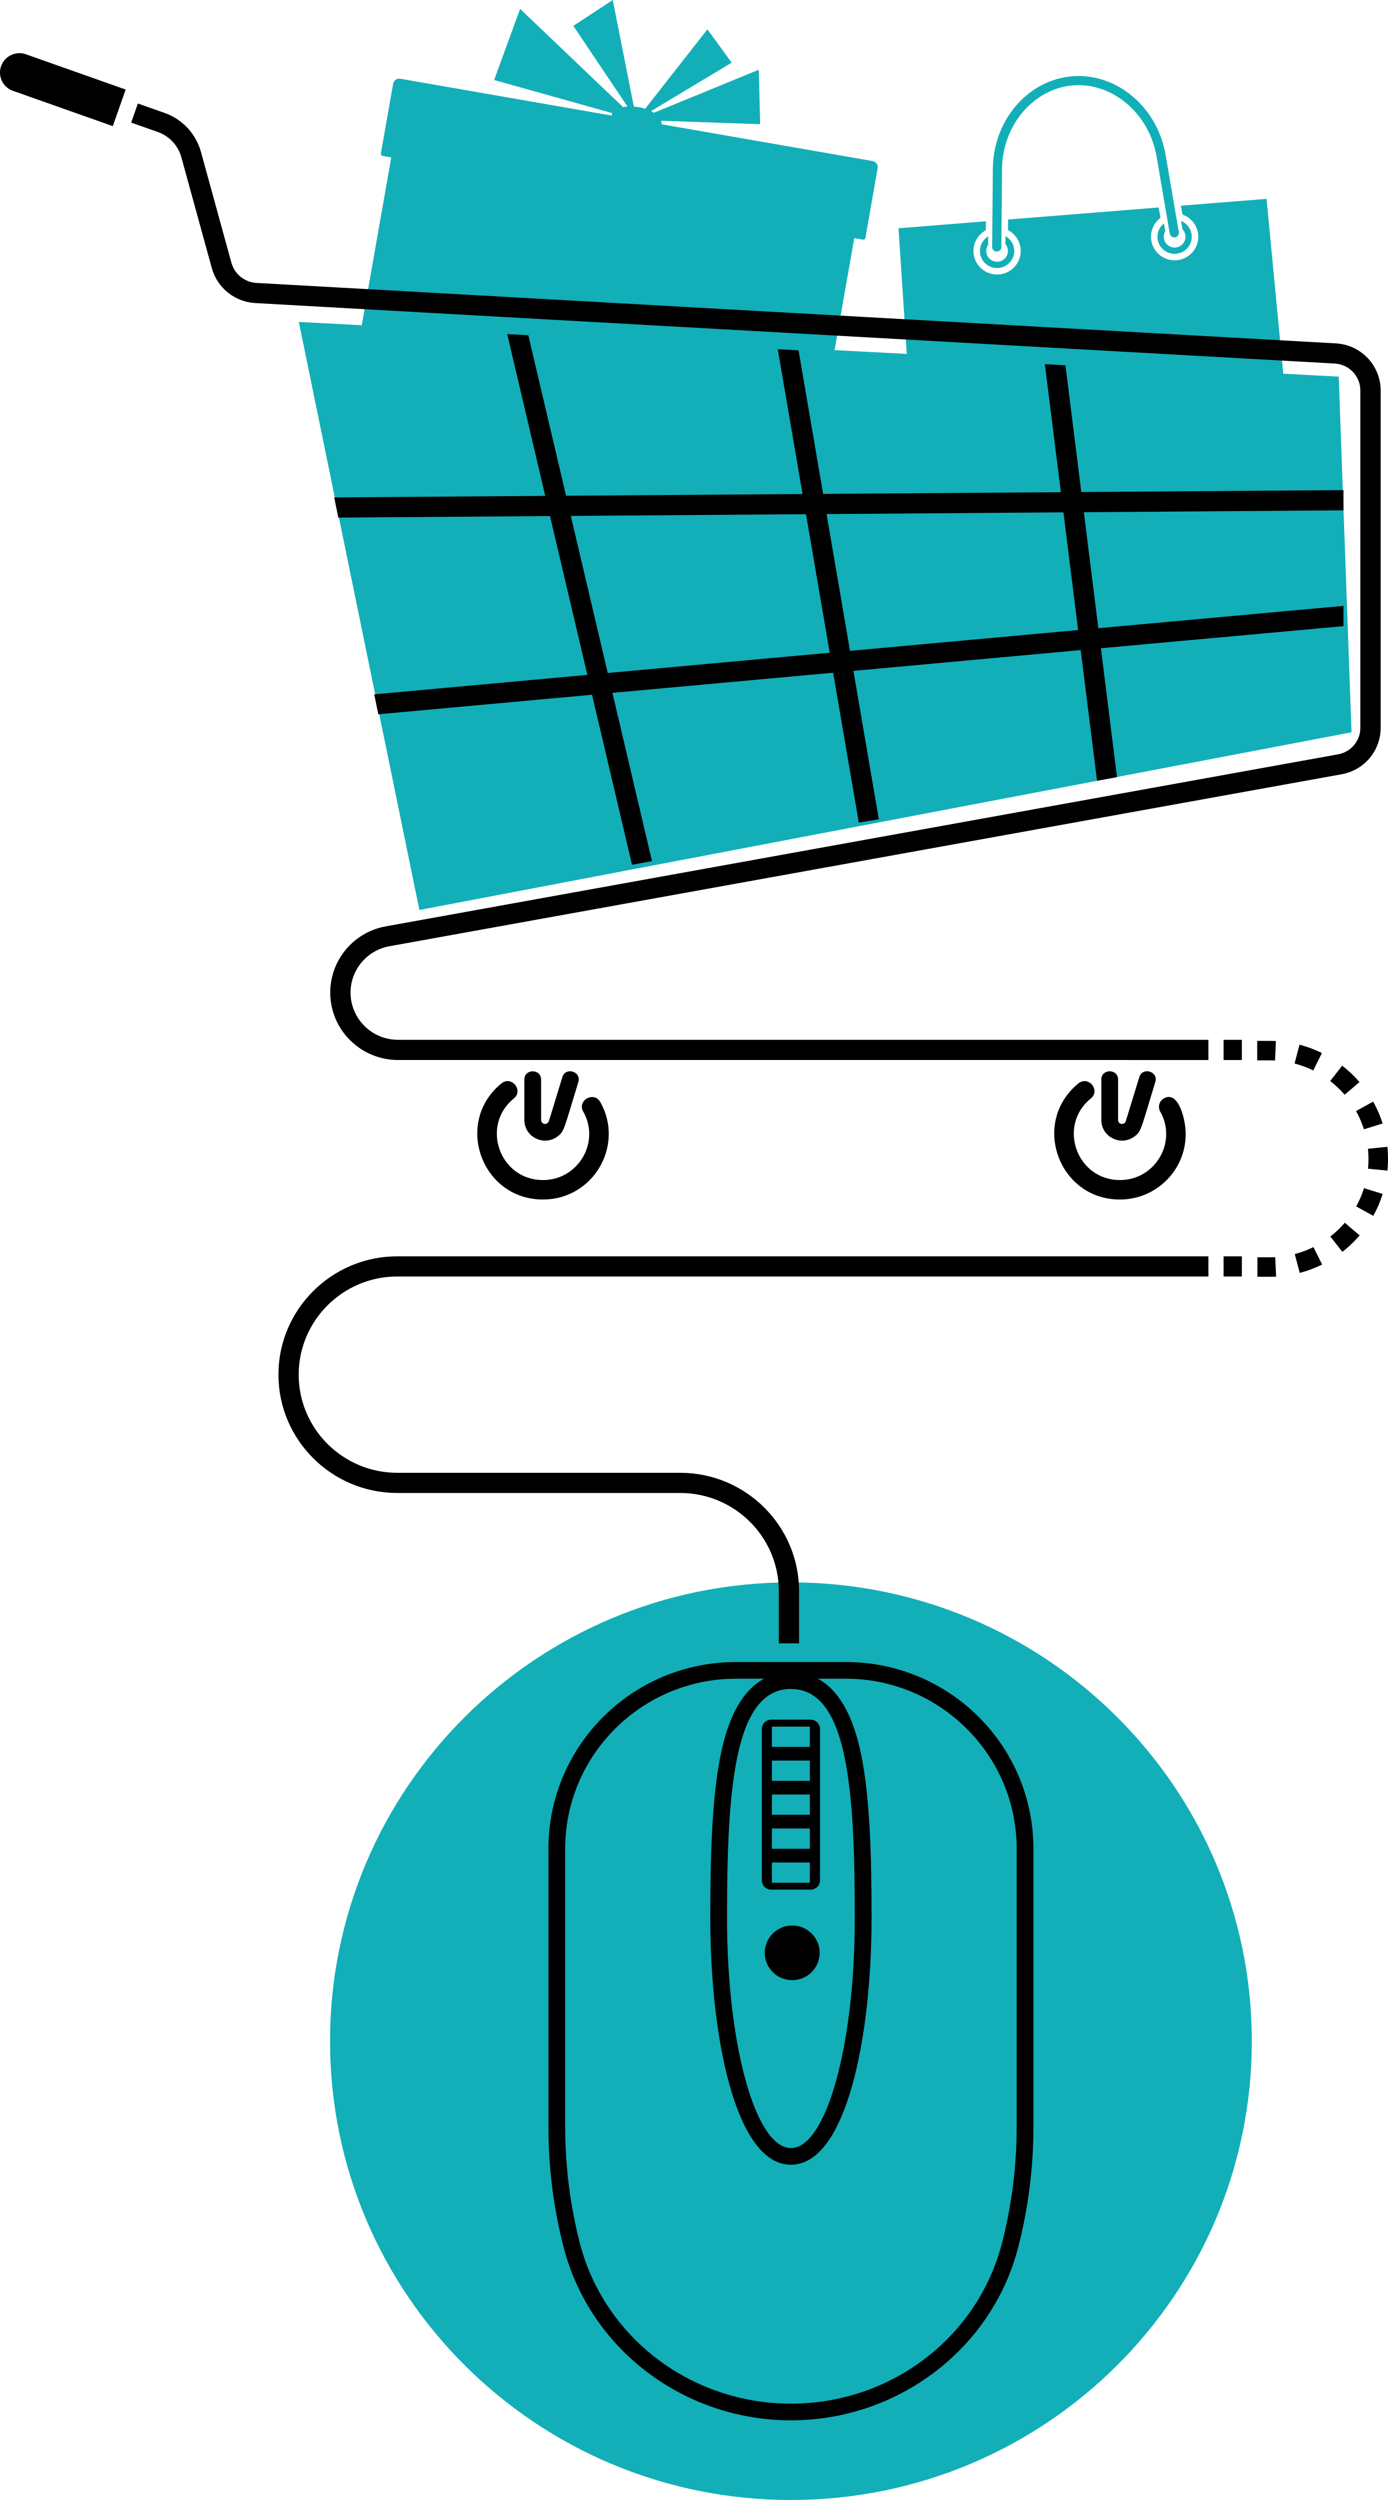
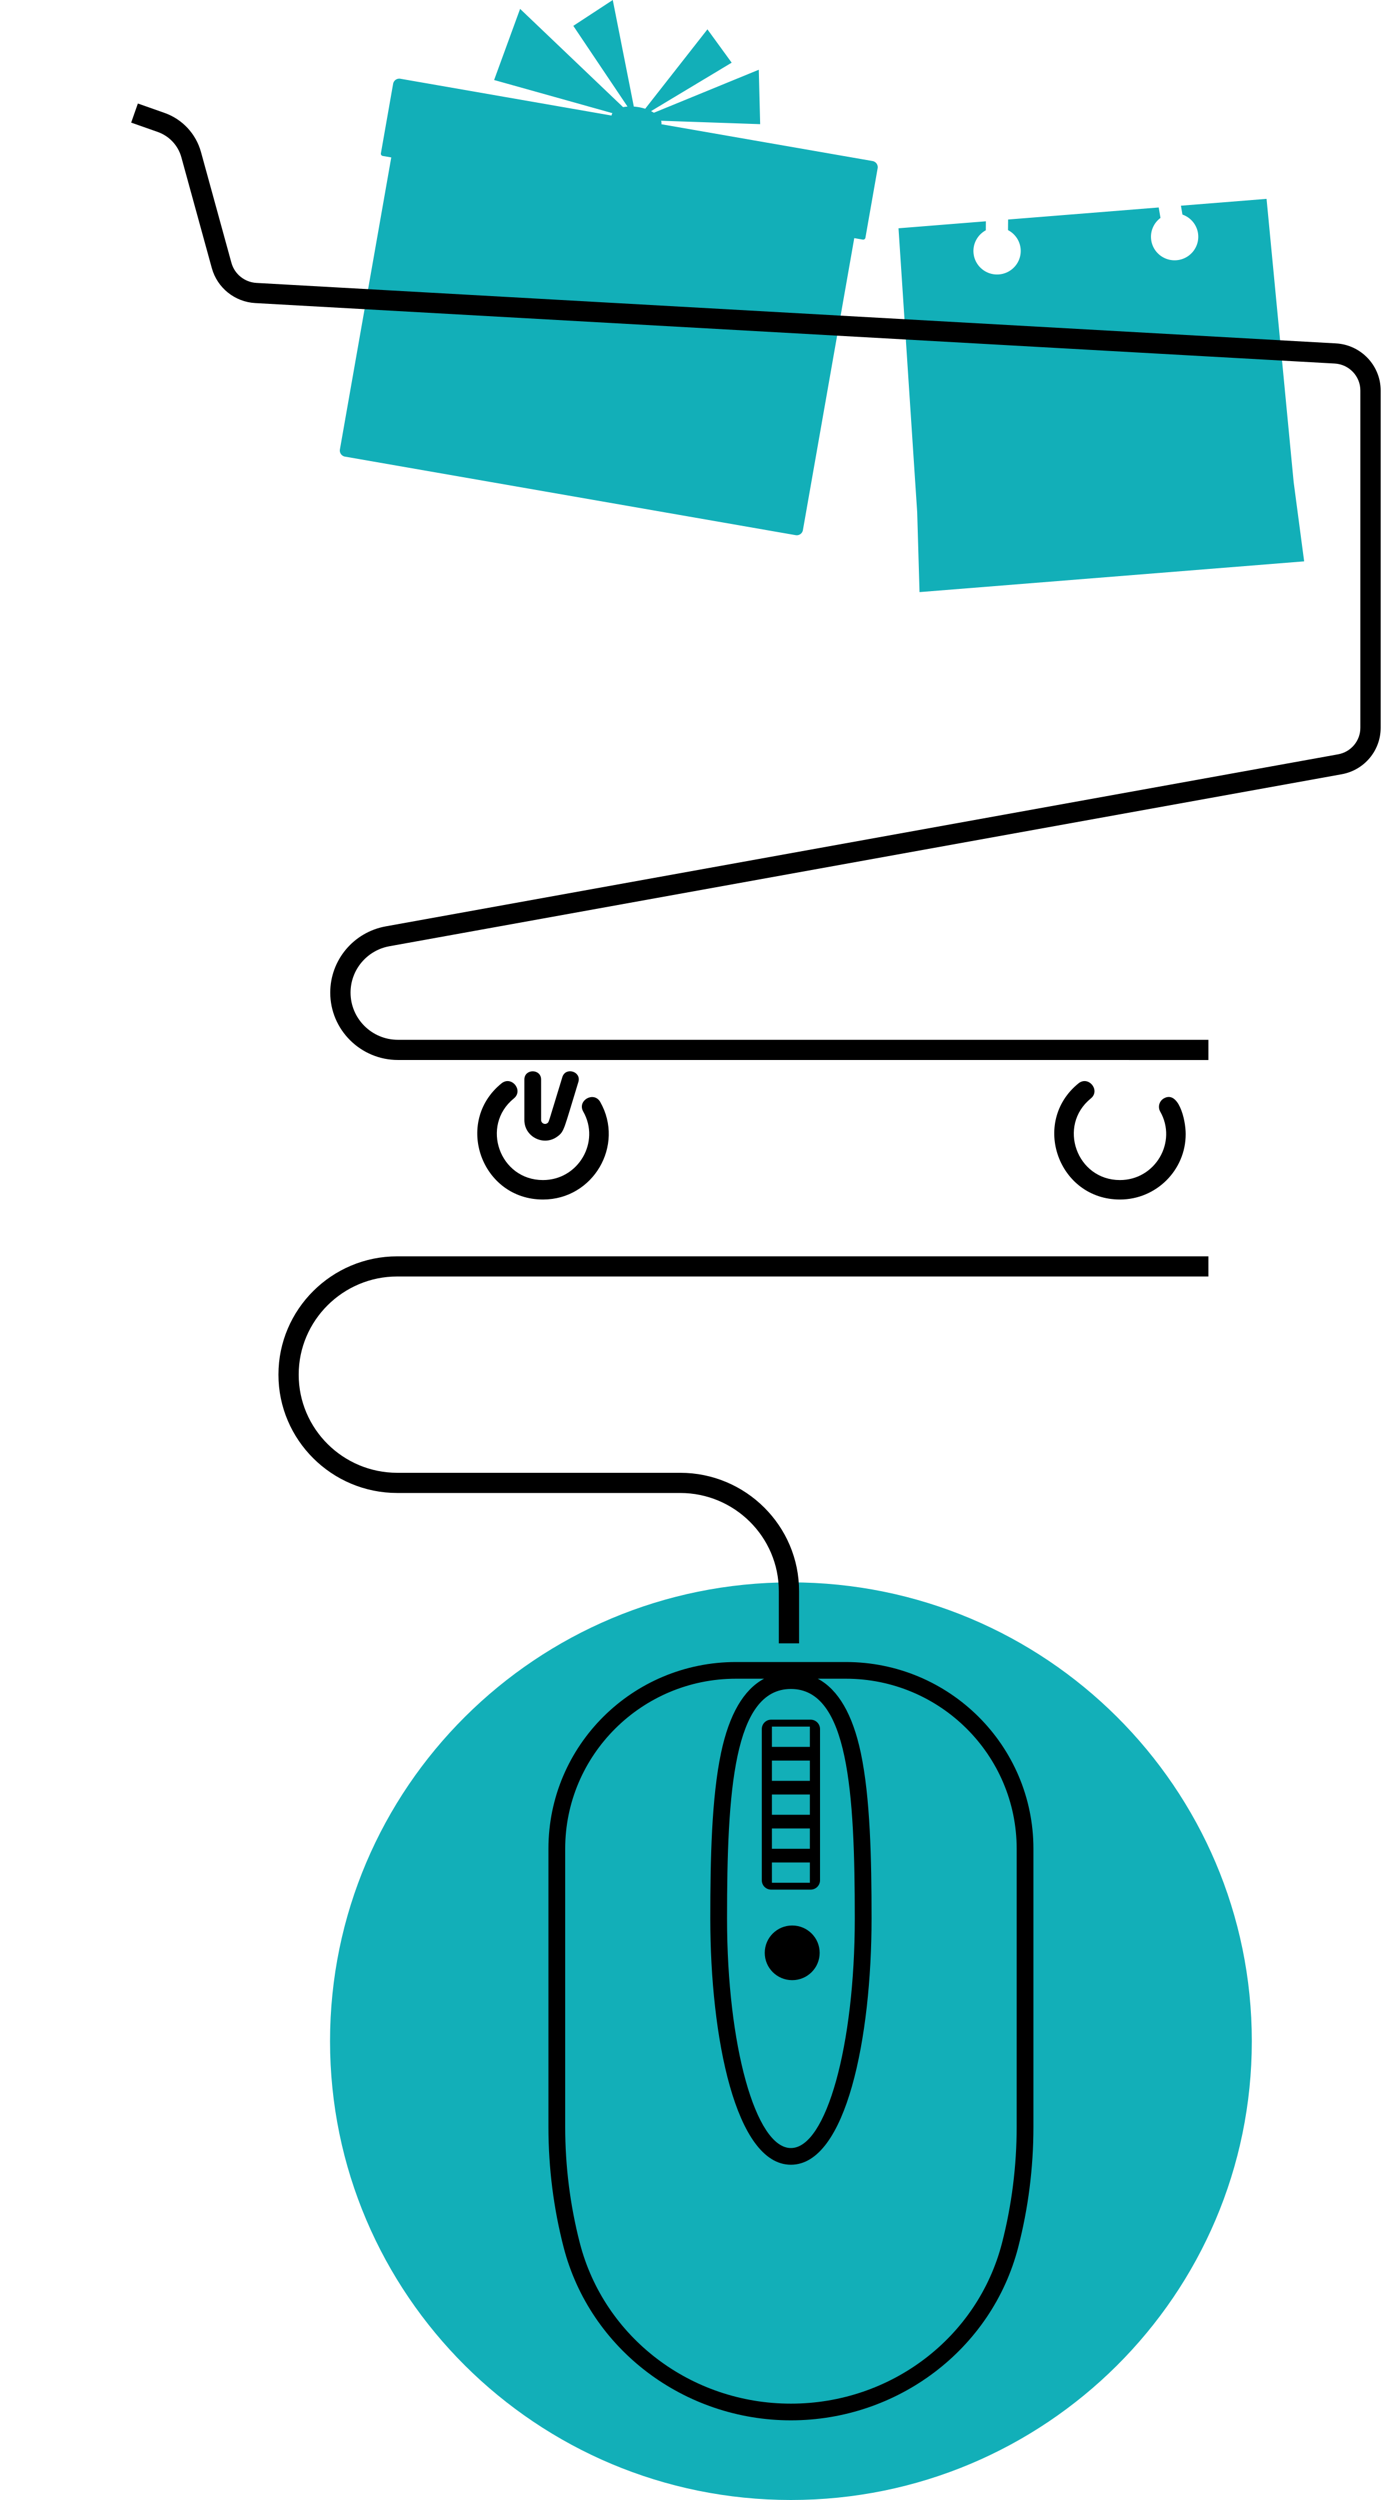
<svg xmlns="http://www.w3.org/2000/svg" xml:space="preserve" viewBox="0 0 300 540" width="300" height="540">
  <g stroke-width="1.003">
-     <path d="m255.273 47.731.31 1.814a2.303 2.303 0 0 1 .632 1.411c.104 1.283-.86 2.405-2.148 2.508-1.286.103-2.417-.852-2.521-2.135a2.293 2.293 0 0 1 .311-1.358l-.292-1.701c-.926.739-1.479 1.906-1.377 3.168.164 2.025 1.952 3.54 3.988 3.377 2.037-.163 3.56-1.942 3.397-3.967-.116-1.433-1.045-2.609-2.301-3.116M217.329 51.004l-.016 1.725c.297.356.488.799.528 1.293.104 1.283-.858 2.405-2.148 2.508-1.286.103-2.416-.852-2.519-2.135a2.3 2.3 0 0 1 .396-1.493l.015-1.841c-1.158.701-1.886 2.01-1.771 3.443.164 2.025 1.952 3.54 3.988 3.377 2.037-.163 3.56-1.943 3.396-3.968-.102-1.262-.837-2.328-1.869-2.91" fill="#12afb8" />
-     <path d="M253.889 51.269c-.507.041-.97-.31-1.058-.819l-2.853-16.645c-1.594-9.297-9.522-16.041-18.049-15.362-8.528.685-15.271 8.606-15.353 18.035l-.146 16.882c-.004.546-.453.983-1.002.98-.549-.005-.989-.45-.985-.996l.146-16.882c.044-5.118 1.845-9.982 5.071-13.7 3.201-3.687 7.502-5.915 12.109-6.288 4.607-.366 9.211 1.153 12.963 4.288 3.78 3.153 6.338 7.669 7.203 12.714l2.853 16.643c.092.538-.272 1.049-.812 1.141-.029.005-.06.008-.089.011" fill="#12afb8" />
    <path d="m281.876 121.251-83.13 6.644-.506-17.237-4.038-61.35 18.884-1.509-.016 1.945c-1.72.931-2.823 2.808-2.657 4.873.226 2.793 2.694 4.884 5.502 4.659 2.811-.225 4.911-2.68 4.686-5.473-.146-1.806-1.227-3.316-2.734-4.098l.022-2.289 32.552-2.602.386 2.257c-1.361 1.012-2.186 2.674-2.04 4.48.226 2.793 2.693 4.884 5.502 4.659 2.81-.225 4.911-2.68 4.686-5.473-.167-2.063-1.555-3.742-3.405-4.388l-.327-1.918 18.507-1.479 5.86 61.189 2.267 17.112M188.592 34.784c-2.571-.444-43.165-7.513-45.637-7.945.044-.252.02-.504-.063-.757l21.408.739-.296-11.759-22.673 9.291c-.193-.12-.399-.234-.618-.348l17.428-10.468-5.239-7.201-13.454 17.158a10.517 10.517 0 0 0-2.454-.474L132.442 0l-8.529 5.585 11.714 17.434c-.334.024-.652.066-.951.126L112.413 1.916l-5.616 15.368 25.57 7.159c-.097.162-.164.336-.196.516-2.477-.432-43.168-7.519-45.637-7.951-.736-.126-1.437.366-1.565 1.093-.266 1.513-2.345 13.326-2.642 15.02-.047.264.132.516.4.565l1.841.318-11.099 63.069c-.129.732.363 1.429 1.099 1.558l97.408 16.966c.736.128 1.437-.361 1.565-1.094l11.099-63.067 1.841.321c.268.046.522-.132.569-.398.298-1.694 2.377-13.507 2.642-15.014.129-.732-.363-1.428-1.099-1.56" fill="#12afb8" />
-     <path d="m64.588 69.541 26.058 127.017 201.471-38.386-2.767-76.82-224.762-11.811" fill="#12afb8" />
    <path d="M270.566 440.895c0 54.733-44.599 99.105-99.616 99.105-55.016 0-99.616-44.371-99.616-99.105 0-54.733 44.599-99.103 99.616-99.103 55.016 0 99.616 44.37 99.616 99.103" fill="#12afb8" />
    <path d="M170.947 364.817c12.399 0 13.806 22.191 13.806 49.588 0 27.385-6.181 49.576-13.806 49.576s-13.806-22.191-13.806-49.576c0-27.397 1.407-49.588 13.806-49.588zm48.794 94.587c0 8.492-1.069 16.924-3.163 25.067-5.264 20.443-24.026 34.719-45.631 34.719-21.599 0-40.367-14.276-45.63-34.719-2.095-8.143-3.157-16.575-3.157-25.067V399.331c0-20.251 16.558-36.73 36.92-36.73h6.067c-4.425 2.36-7.54 7.711-9.296 15.993-2.046 9.669-2.33 22.923-2.33 35.811 0 25.614 5.457 53.179 17.428 53.179 11.977 0 17.428-27.565 17.428-53.179 0-12.888-.284-26.142-2.33-35.811-1.757-8.282-4.872-13.633-9.29-15.993h6.061c20.361 0 36.926 16.479 36.926 36.73zm-36.926-100.407H159.079c-22.39 0-40.542 18.059-40.542 40.333v60.073c0 8.966 1.135 17.662 3.272 25.962 5.705 22.16 26.145 37.428 49.138 37.428 22.999 0 43.433-15.267 49.138-37.428 2.137-8.3 3.278-16.996 3.278-25.962v-60.073c0-22.275-18.152-40.333-40.548-40.333" />
    <path d="M175.044 377.325h-8.205v-4.382h8.205zm0 7.341h-8.205v-4.382h8.205zm0 7.328h-8.205v-4.382h8.205zm0 7.34h-8.205v-4.382h8.205zm0 7.34h-8.205v-4.382h8.205zm.16-35.228h-8.525c-1.122 0-2.023.909-2.023 2.026v32.662c0 1.13.901 2.026 2.023 2.026h8.526c1.123 0 2.036-.896 2.036-2.026v-32.662c0-1.117-.913-2.026-2.036-2.026M177.16 421.812c0 3.262-2.657 5.905-5.935 5.905s-5.935-2.644-5.935-5.905c0-3.261 2.657-5.905 5.935-5.905s5.935 2.644 5.935 5.905M85.867 271.365h175.315v4.354H85.867c-11.747 0-21.309 9.519-21.309 21.206 0 11.693 9.562 21.2 21.309 21.2h61.157c14.156 0 25.686 11.464 25.686 25.56v11.284h-4.377v-11.284c0-11.693-9.568-21.2-21.309-21.2H85.867c-14.162 0-25.686-11.465-25.686-25.56 0-14.101 11.524-25.559 25.686-25.559M298.415 84.353v72.847c0 4.936-3.537 9.152-8.409 10.035L84.183 204.385c-4.878.877-8.415 5.099-8.415 10.023 0 5.621 4.594 10.191 10.244 10.191h175.17v4.366l-175.17-.007c-8.065 0-14.633-6.522-14.633-14.551 0-7.045 5.053-13.068 12.019-14.317l205.817-37.156c2.789-.504 4.811-2.913 4.811-5.735V84.352c0-3.093-2.427-5.645-5.529-5.825L55.183 65.465c-4.443-.246-8.228-3.285-9.405-7.567l-6.58-23.931c-.7-2.546-2.614-4.588-5.119-5.471l-5.729-2.012 1.449-4.126 5.747 2.024c3.857 1.351 6.803 4.51 7.89 8.438l6.58 23.931c.67 2.456 2.849 4.21 5.415 4.36l233.32 13.062c5.415.306 9.665 4.774 9.665 10.179M117.358 259.099c-13.334 0-19.274-16.725-8.975-25.083 2.162-1.755 4.838 1.5 2.671 3.257-7.233 5.87-3.067 17.622 6.304 17.622 7.638 0 12.434-8.223 8.705-14.787-1.373-2.418 2.304-4.49 3.679-2.068 5.297 9.327-1.487 21.06-12.385 21.06" />
    <path d="M113.333 241.923v-8.735c0-2.381 3.622-2.384 3.622 0v8.735c0 .686.79 1.11 1.369.668.351-.264.147.057 3.218-9.93.7-2.277 4.165-1.225 3.463 1.054-3.166 10.296-3.01 10.632-4.486 11.742-2.914 2.227-7.186.16-7.186-3.534M242.065 259.099c-13.334 0-19.274-16.726-8.975-25.083 2.163-1.755 4.837 1.499 2.671 3.257-7.234 5.87-3.065 17.622 6.304 17.622 7.637 0 12.434-8.223 8.705-14.787-.574-1.011-.215-2.293.8-2.864 3.089-1.734 4.704 4.42 4.704 7.726 0 7.791-6.375 14.13-14.21 14.13" />
-     <path d="M238.039 241.923v-8.735c0-2.381 3.622-2.384 3.622 0v8.735c0 .976 1.398 1.183 1.673.215l2.914-9.477c.7-2.276 4.165-1.226 3.463 1.054-3.165 10.293-3.01 10.631-4.485 11.741-2.914 2.228-7.186.16-7.186-3.534M27.161 19.344l-2.783 7.903-21.578-7.627c-2.182-.775-3.327-3.153-2.563-5.327.77-2.186 3.182-3.339 5.379-2.564l21.546 7.615M183.72 140.588l-5.067-29.549 51.191-.371 3.181 25.417zm-52.36 4.779-7.985-33.928 50.832-.371 5.126 29.92zm159.012-39.5-56.66.407-3.429-27.366-4.453-.247 3.466 27.65-51.388.371-5.309-31.003-4.497-.247 5.359 31.28-51.11.371-8.16-34.669-4.562-.255 8.219 34.953-45.612.327.884 4.365 45.758-.335 8.073 34.305-46.065 4.205.878 4.307 46.196-4.22 8.643 36.728 4.321-.785-8.555-36.35 47.703-4.35 5.55 32.378 4.328-.727-5.491-32.051 49.114-4.488 3.539 28.224 4.314-.778-3.481-27.846 52.426-4.772v-4.379l-52.975 4.823-3.137-25.053 56.112-.408v-4.364M275.588 229.068a15.686 15.686 0 0 0-.954-.029h-2.902v-4.204h2.902c.382 0 .761.012 1.137.035zm8.259 2.156a21.346 21.346 0 0 0-4.042-1.499l1.066-4.068a25.616 25.616 0 0 1 4.846 1.797zm6.782 5.244a21.474 21.474 0 0 0-3.126-2.963l2.593-3.32a25.75 25.75 0 0 1 3.741 3.546zm4.168 7.465a21.116 21.116 0 0 0-1.702-3.942l3.694-2.042a25.267 25.267 0 0 1 2.04 4.727zm5.077 8.917-4.204-.415a21.611 21.611 0 0 0 .105-2.127 21.758 21.758 0 0 0-.111-2.171l4.205-.423c.086.853.131 1.725.132 2.593 0 .852-.043 1.707-.126 2.543zm-3.06 9.772-3.697-2.036a21.052 21.052 0 0 0 1.694-3.946l4.034 1.25a25.268 25.268 0 0 1-2.031 4.731zm-6.677 7.778-2.6-3.314a21.542 21.542 0 0 0 3.12-2.97l3.213 2.731a25.733 25.733 0 0 1-3.733 3.553zm-9.215 4.546-1.074-4.066a21.363 21.363 0 0 0 4.037-1.507l1.879 3.765a25.572 25.572 0 0 1-4.842 1.807zm-6.288.836h-2.862v-4.204h2.862c.333 0 .663-.011.991-.032l.191 4.198a18.378 18.378 0 0 1-1.181.038M268.417 271.366v4.354h-3.958v-4.354h3.958M268.417 224.601v4.366h-3.958v-4.366h3.958" />
  </g>
</svg>